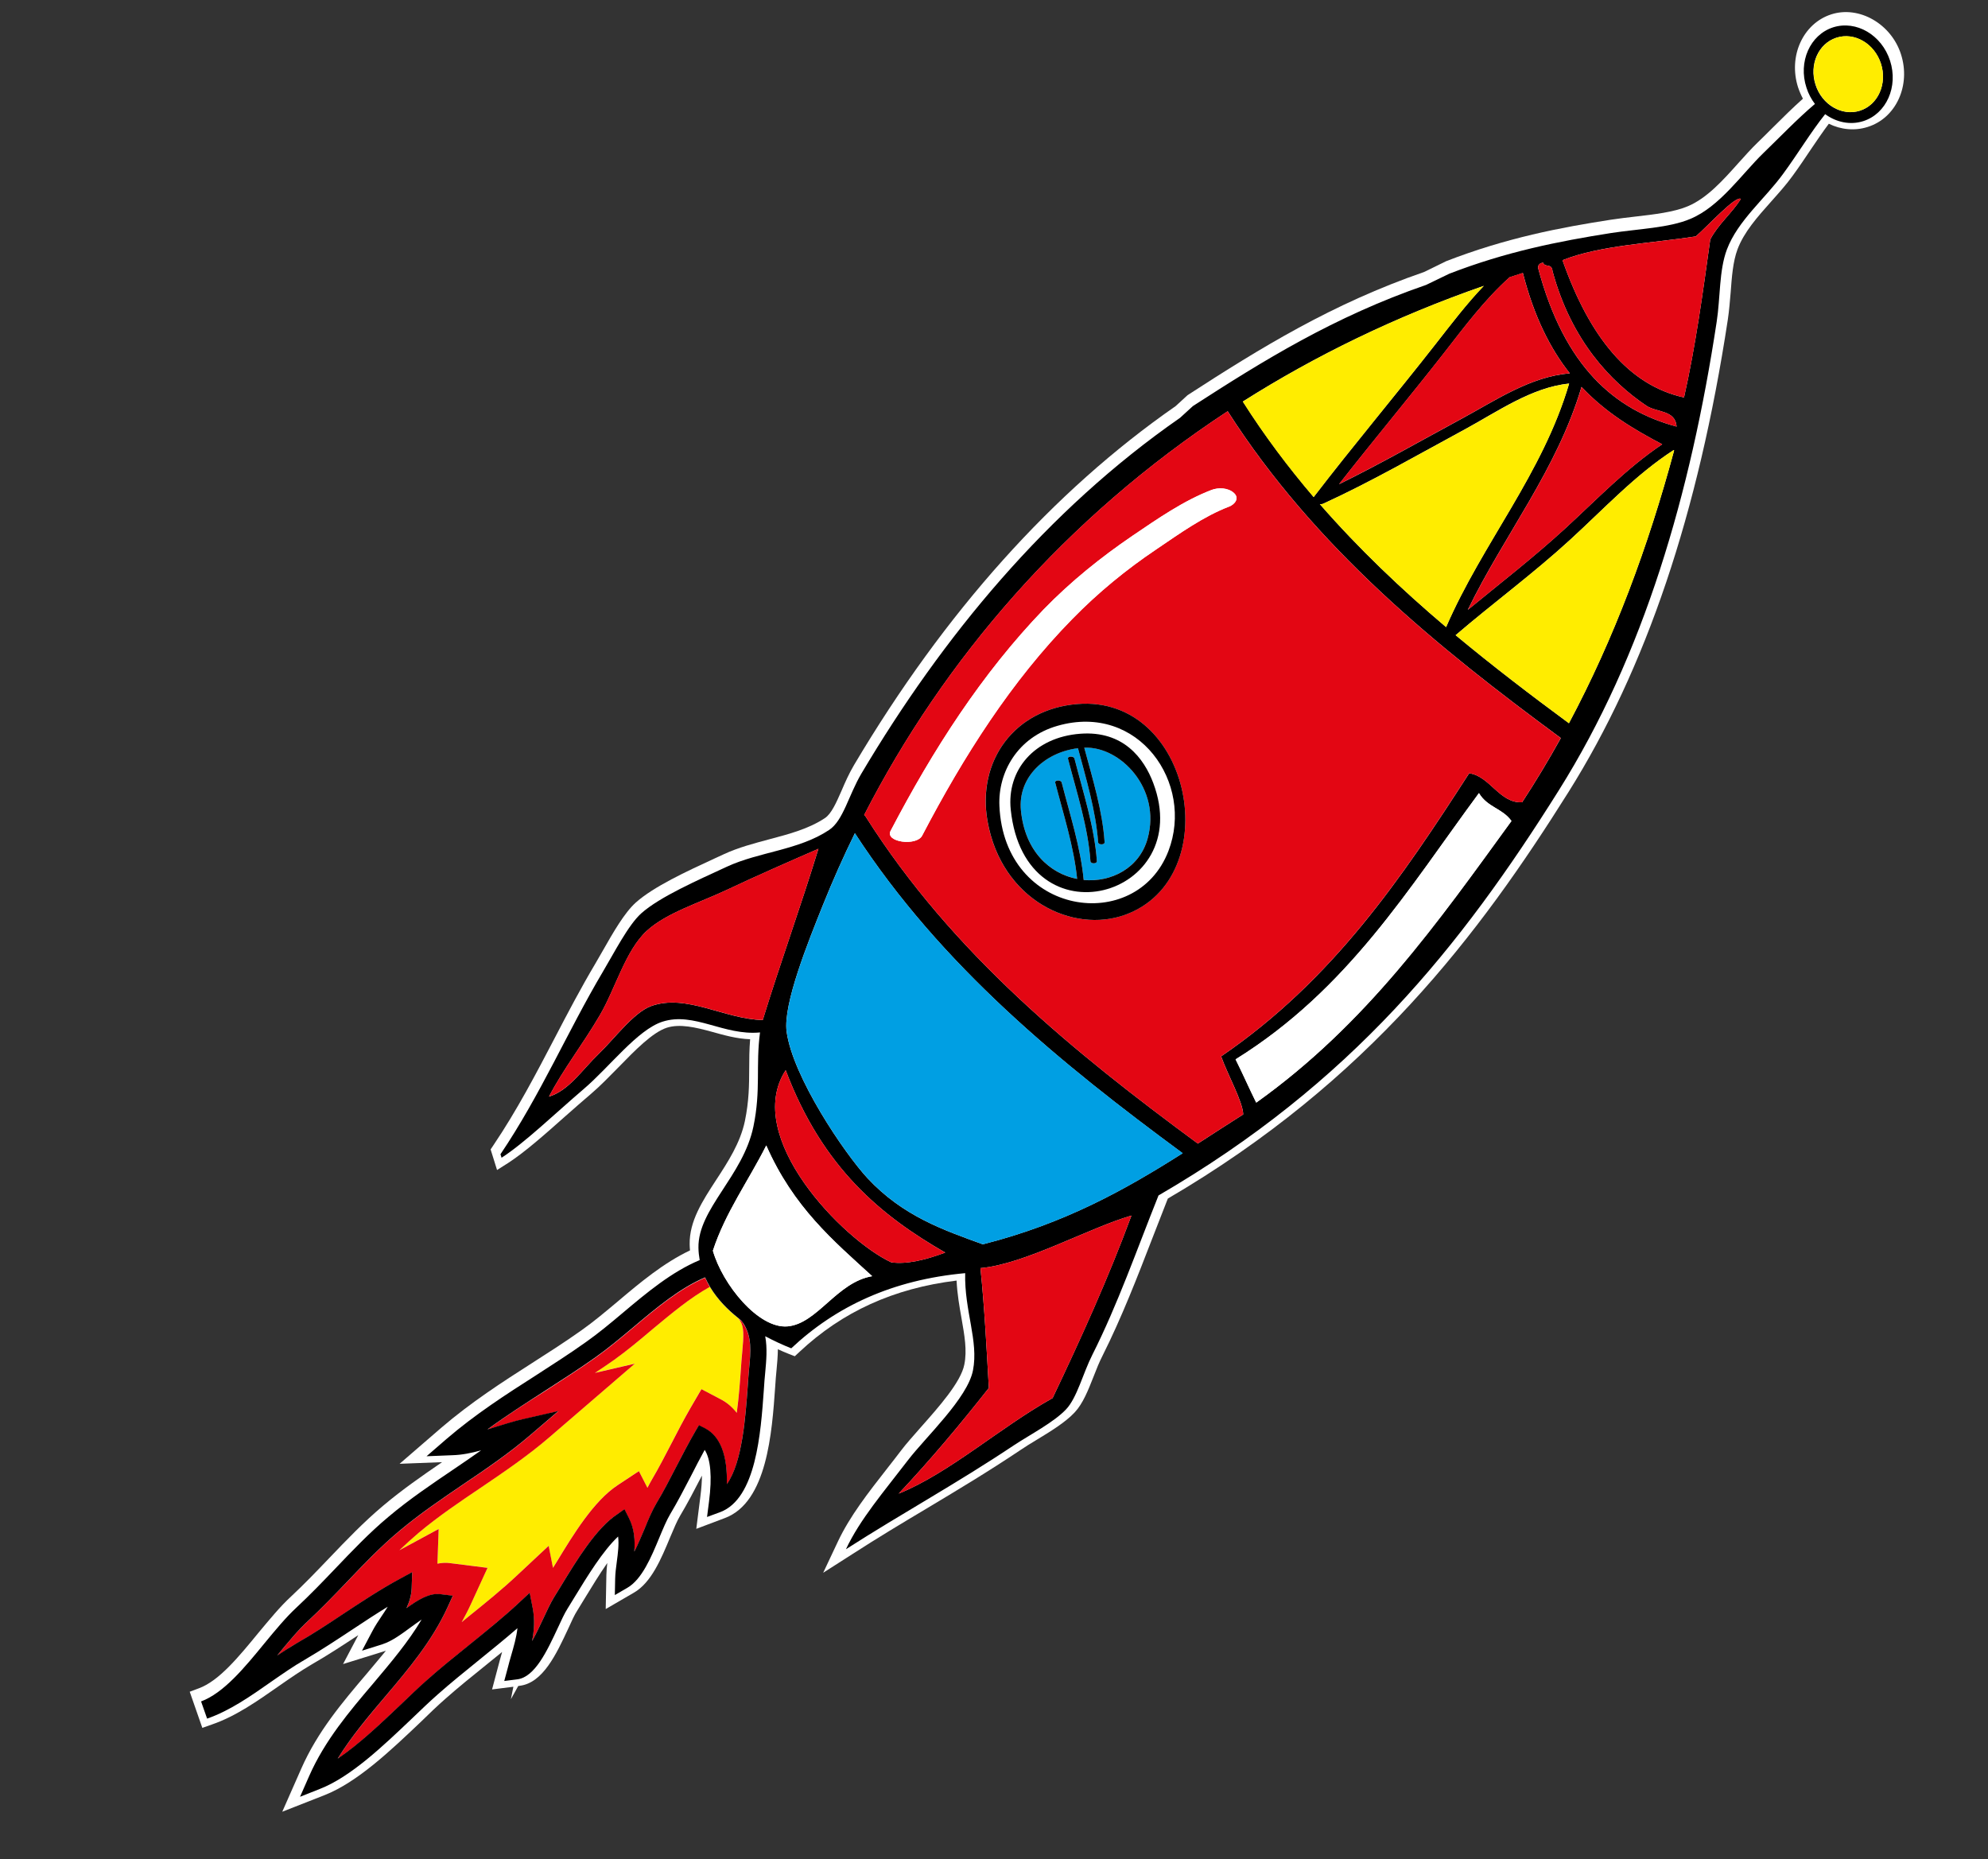
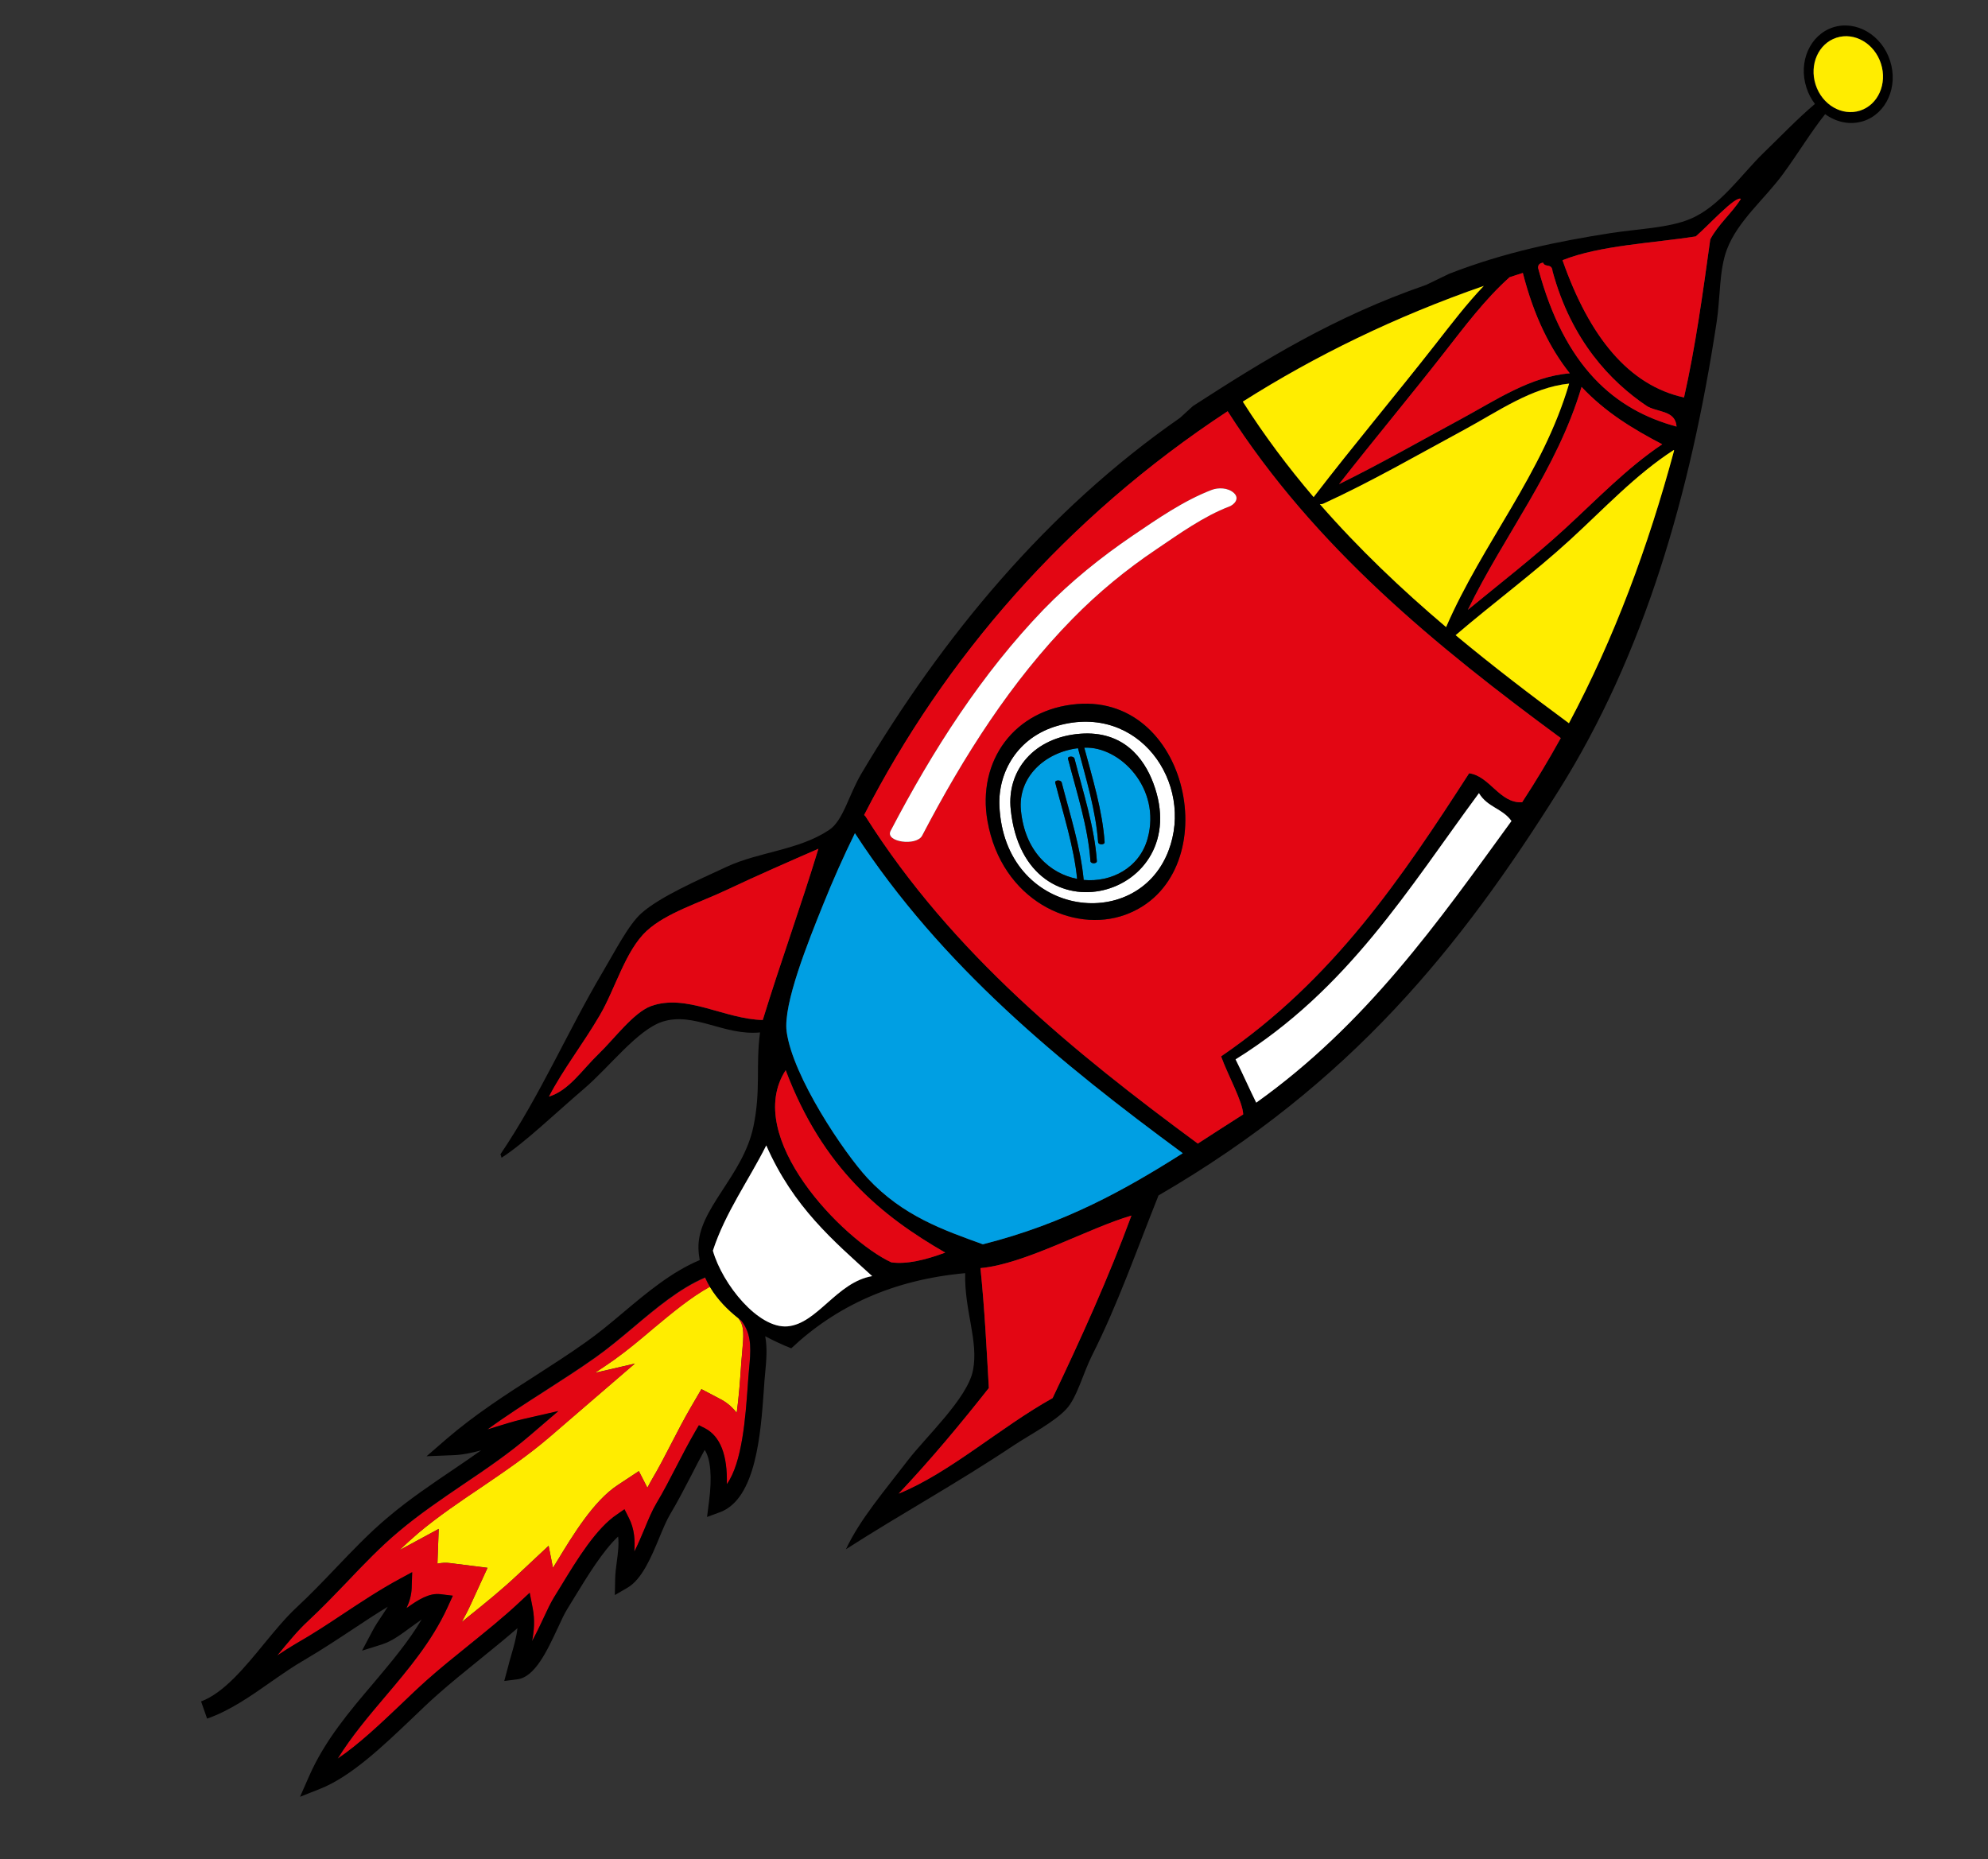
<svg xmlns="http://www.w3.org/2000/svg" viewBox="0 0 30.313 28.35">
  <rect x="0" y="0" width="30.313" height="28.35" fill="#333333" stroke="none" />
  <defs />
  <switch>
    <g>
-       <path fill="#FFF" d="M28.986.827c-.148-.462-.637-.745-1.063-.608-.432.139-.658.639-.506 1.113.02.06.045.118.074.173-.158.141-.307.289-.461.442-.076.076-.152.152-.232.229-.094.091-.189.197-.287.306-.238.266-.484.542-.777.664-.211.089-.512.124-.801.157-.125.015-.252.029-.373.048-.762.118-1.59.275-2.509.632l-.337.165c-1.395.481-2.492 1.156-3.606 1.878l-.182.167c-1.87 1.3-3.52 3.141-4.903 5.472-.077.13-.138.268-.19.39-.08.182-.155.354-.254.42-.247.164-.54.242-.85.324-.23.062-.469.124-.689.226l-.137.063c-.438.202-.935.432-1.208.675-.174.156-.348.461-.501.73-.04.069-.077.135-.113.196-.223.375-.426.762-.622 1.139-.283.541-.576 1.104-.936 1.637l-.042.063.098.314.172-.109c.255-.166.553-.43.869-.711.131-.115.265-.234.397-.346.137-.117.277-.262.413-.4.255-.262.52-.533.738-.604.199-.063.438-.006.69.063.183.051.372.105.58.113-.013.158-.014.305-.014.447-.001.256-.003.496-.066.801-.07.332-.256.619-.437.896-.211.324-.411.631-.405.984.001.031.002.063.005.092-.403.191-.758.488-1.102.779-.189.158-.368.309-.551.438-.258.184-.537.361-.76.504-.437.279-.931.598-1.38.984l-.635.549.648-.025c-.302.207-.609.42-.896.662-.296.248-.563.527-.821.797-.188.197-.383.4-.584.588-.168.154-.328.35-.504.561-.293.357-.595.727-.902.84l-.141.053.192.551.145-.051c.365-.125.689-.354 1.027-.59.17-.119.332-.23.492-.324.246-.141.483-.297.714-.449l-.232.441.653-.203c-.094.115-.192.23-.292.35-.369.434-.749.881-.998 1.447l-.29.658.647-.254c.499-.197 1.004-.678 1.456-1.107.136-.133.264-.256.384-.361.201-.178.417-.352.627-.521.079-.064.158-.127.238-.193-.014.049-.027.096-.039.141l-.114.43.325-.041-.038.19.112-.201.025-.004c.352-.045.556-.482.739-.875.047-.105.097-.213.135-.27l.115-.188c.104-.17.222-.365.344-.539-.007.063-.013.123-.014.182l-.01.52.427-.248c.269-.154.419-.518.558-.852.053-.125.103-.246.149-.322.113-.189.218-.391.321-.59.004-.008.008-.016.012-.023 0 .086-.007.191-.024.322l-.062.49.44-.166c.64-.244.714-1.301.763-2 .006-.096.013-.184.021-.26.009-.098.019-.203.02-.313.056.025.112.051.168.072l.09.035.071-.066c.653-.613 1.438-.971 2.396-1.088.01.207.044.4.075.574.046.264.087.49.043.707-.052.268-.392.65-.666.959-.115.131-.22.248-.297.35-.072.096-.144.186-.213.275-.292.373-.568.727-.749 1.109l-.227.482.449-.287c.381-.246.749-.467 1.117-.686.466-.279.949-.568 1.447-.902.069-.047.148-.096.23-.145.219-.133.447-.271.592-.426.126-.135.205-.336.289-.549.042-.109.086-.219.136-.316.29-.578.53-1.197.761-1.795.078-.201.155-.4.234-.6 3.078-1.801 4.755-4.042 6.109-6.199 1.184-1.886 1.979-4.243 2.43-7.206.02-.134.031-.272.043-.411.018-.244.035-.473.105-.661.1-.264.301-.49.514-.729.111-.125.227-.253.324-.388.098-.134.189-.269.277-.401.094-.139.184-.272.277-.396.186.092.398.111.592.049.434-.135.661-.635.508-1.109z" />
      <path fill="#FFED00" d="M9.955 20.264c-.19.162-.389.328-.589.471-.098.068-.196.135-.293.199l.608-.141-1.299 1.119c-.325.279-.687.525-1.037.764-.326.219-.663.447-.963.699-.1.086-.195.172-.29.262.006-.002.013-.006.02-.01l.578-.313-.02.53c.063-.012.128-.018.194-.008l.57.072-.251.547c-.044.098-.092.189-.143.281.031-.025.062-.051.092-.076.271-.217.526-.424.758-.643l.475-.445.066.336c.018-.029.037-.061.057-.092.251-.414.564-.928.928-1.168l.325-.215.13.254c.023-.043.046-.088.069-.127.104-.174.199-.359.3-.555.092-.18.188-.363.292-.543l.163-.279.289.152c.084.043.171.109.249.209.033-.24.05-.482.061-.639.007-.1.013-.197.022-.279.025-.268.029-.395-.034-.49-.007-.01-.015-.02-.022-.031-.168-.133-.317-.287-.426-.465l-.012-.018c-.297.165-.585.407-.867.642z" />
      <path fill="#E30613" d="M11.305 20.143c-.015-.012-.03-.023-.044-.037.007.012.015.021.022.031.063.096.059.223.034.49-.009.082-.015.18-.022.279-.011.156-.028.398-.061.639-.077-.1-.165-.166-.249-.209l-.289-.152-.163.279c-.104.18-.2.363-.292.543-.101.195-.197.381-.3.555-.023.039-.046.084-.069.127l-.13-.254-.325.215c-.364.24-.677.754-.928 1.168-.02.031-.039.063-.057.092l-.066-.336-.476.445c-.232.219-.488.426-.758.643-.03.025-.061.051-.092.076.051-.092.099-.184.143-.281l.251-.547-.57-.072c-.066-.01-.131-.004-.194.008l.019-.529-.578.313c-.006.004-.013.008-.02.01.095-.09.19-.176.29-.262.3-.252.637-.48.963-.699.351-.238.712-.484 1.037-.764l1.299-1.119-.608.141c.098-.064.196-.131.293-.199.2-.143.398-.309.589-.471.282-.234.57-.477.868-.641l.012.018c-.032-.051-.059-.105-.083-.158-.388.166-.747.467-1.094.76-.188.158-.382.32-.575.457-.257.182-.521.35-.774.514-.291.184-.588.374-.876.585.043-.014.088-.025.132-.041.134-.041.271-.084.403-.115l.547-.125-.433.371c-.315.271-.671.514-1.017.746-.331.225-.673.457-.981.717-.281.234-.54.506-.791.77-.192.198-.391.407-.602.603-.149.137-.301.322-.463.52.099-.066.199-.131.3-.189.243-.139.483-.297.715-.451.274-.182.557-.369.851-.527l.192-.104-.008.244c-.004.109-.035.211-.079.305.178-.129.349-.234.517-.213l.19.023-.084.184c-.238.516-.598.941-.946 1.352-.254.301-.516.609-.726.949.325-.219.658-.537.963-.826.138-.133.27-.258.394-.369.206-.184.427-.361.64-.533.263-.213.533-.43.771-.654l.159-.148.046.236c.034.178.022.344-.01.502.064-.117.124-.244.171-.344.059-.129.11-.236.16-.318.035-.055.072-.115.112-.182.239-.393.536-.881.858-1.092l.108-.074.067.133c.087.17.096.348.083.514.057-.109.107-.232.156-.348.061-.146.118-.283.181-.389.108-.18.209-.377.308-.568.09-.176.185-.357.286-.531l.054-.092.097.049c.23.123.34.406.329.85.236-.33.285-1.031.318-1.484.007-.1.013-.191.021-.271.025-.264.046-.49-.084-.691-.01-.018-.021-.034-.032-.047z" />
      <path d="M27.951.417c-.352.114-.535.526-.406.92.029.092.074.176.129.248-.273.232-.52.492-.789.752-.328.319-.662.814-1.111 1.001-.324.138-.795.152-1.211.216-.801.126-1.603.286-2.464.62l-.354.171c-1.405.484-2.49 1.159-3.555 1.847l-.197.18c-2.029 1.41-3.62 3.337-4.858 5.424-.196.331-.276.716-.492.86-.463.31-1.066.332-1.56.561-.448.208-1.023.459-1.306.712-.197.177-.413.602-.584.889-.541.913-.947 1.872-1.562 2.784.006.018.012.035.017.053.352-.227.805-.665 1.25-1.046.393-.334.821-.906 1.204-1.029.481-.154.936.217 1.487.164-.068.51.016.875-.101 1.436-.158.756-.848 1.256-.838 1.848.001.064.008.127.019.188-.426.178-.804.494-1.171.803-.192.162-.375.314-.561.445-.252.18-.513.346-.766.51-.456.291-.926.594-1.362.969l-.305.264.399-.016c.139-.004.286-.033.433-.074-.134.096-.272.189-.413.285-.335.227-.683.461-1 .729-.29.242-.554.52-.809.787-.19.199-.387.404-.591.594-.162.15-.321.342-.49.547-.305.373-.622.758-.967.887l.092.262c.348-.121.666-.344.975-.561.178-.123.347-.242.519-.34.251-.147.493-.307.729-.463.173-.115.351-.232.531-.342-.029.049-.062.096-.094.145-.048.072-.097.145-.136.219l-.162.306.312-.098c.002 0 .003 0 .004-.002.14-.045.285-.152.426-.256.055-.039.112-.082.167-.119-.207.346-.468.654-.74.977-.362.426-.735.865-.975 1.41l-.139.316.3-.119c.474-.184.969-.658 1.406-1.074.138-.133.267-.256.388-.363.202-.18.421-.355.632-.527.197-.16.398-.322.589-.488-.015.139-.056.279-.098.424-.016.057-.033.113-.047.172l-.056.209.198-.025c.269-.033.455-.434.619-.785.053-.115.103-.223.145-.289.036-.057.073-.121.114-.186.192-.314.424-.695.66-.918.015.121-.003.256-.02.385-.012.086-.023.176-.025.26l-.005.248.191-.111c.223-.129.364-.467.488-.766.057-.137.111-.266.164-.355.112-.186.216-.389.317-.582.068-.133.138-.27.21-.4.091.139.115.41.066.789l-.03.234.201-.074c.548-.207.618-1.205.665-1.865.006-.098.013-.188.021-.264.017-.184.034-.369 0-.553.136.072.272.135.397.184.683-.641 1.545-1.045 2.652-1.146-.014.574.207 1.033.119 1.482-.083.426-.72 1.016-.992 1.371-.372.486-.73.9-.945 1.357.872-.559 1.679-.996 2.562-1.586.246-.162.612-.352.796-.549.166-.176.256-.547.398-.828.39-.773.681-1.611 1.01-2.432 2.948-1.713 4.608-3.795 6.102-6.175 1.302-2.072 2.011-4.527 2.409-7.148.057-.369.035-.782.156-1.103.166-.439.58-.772.857-1.153.229-.312.42-.633.641-.91.17.124.383.17.582.106.352-.113.535-.525.408-.92-.127-.395-.517-.622-.869-.51zm-4.932 3.811c.067-.022.135-.043.202-.065.171.668.419 1.156.716 1.531-.597.046-1.135.413-1.647.69-.622.336-1.238.688-1.872 1 .525-.671 1.07-1.323 1.596-1.995.322-.413.627-.823 1.005-1.161zM24.115 5.9c.367.391.793.646 1.23.875-.541.363-1 .844-1.485 1.289-.477.437-.983.829-1.479 1.236.558-1.148 1.36-2.137 1.734-3.4zM22.05 9.563c-.681-.577-1.33-1.193-1.925-1.875.02.001.036 0 .048-.005.741-.339 1.452-.751 2.171-1.14.488-.265 1.014-.638 1.582-.694-.404 1.376-1.32 2.43-1.876 3.714zm.575-5.204c-.262.273-.494.579-.735.887-.613.784-1.252 1.542-1.859 2.333-.388-.455-.751-.938-1.08-1.456 1.102-.698 2.326-1.295 3.674-1.764zM9.924 15.344c-.265.1-.557.498-.791.723-.265.256-.456.561-.762.656.218-.42.512-.791.777-1.244.238-.408.39-.984.713-1.283.3-.276.804-.428 1.231-.63.414-.197.999-.453 1.387-.622-.269.88-.579 1.733-.849 2.611-.583-.012-1.166-.409-1.706-.211zm1.498 5.533c-.008.08-.014.172-.021.271-.033.453-.082 1.154-.318 1.484.011-.443-.099-.727-.329-.85l-.097-.049-.054.092c-.101.174-.195.355-.286.531-.099.191-.2.389-.308.568-.063.105-.121.242-.181.389-.049.115-.1.238-.156.348.013-.166.004-.344-.083-.514l-.067-.133-.108.076c-.322.211-.619.699-.858 1.092-.04.066-.077.127-.112.182-.049.082-.101.189-.16.318-.047.1-.106.227-.171.344.032-.158.044-.324.01-.502l-.046-.236-.159.148c-.238.224-.509.441-.772.654-.213.172-.435.35-.64.533-.125.111-.256.236-.394.369-.305.289-.638.607-.963.826.21-.34.471-.648.726-.949.348-.41.708-.836.946-1.352l.084-.184-.19-.023c-.168-.021-.339.084-.517.213.044-.094.075-.195.079-.305l.008-.244-.192.104c-.293.158-.577.346-.851.527-.231.154-.472.313-.715.451-.101.059-.201.123-.3.189.162-.197.314-.383.463-.52.21-.195.41-.404.602-.604.251-.264.51-.535.791-.77.308-.26.65-.492.981-.717.345-.232.701-.475 1.017-.746l.433-.371-.547.125c-.132.031-.27.074-.403.115-.044.016-.089.027-.132.041.289-.211.585-.4.876-.588.254-.164.518-.332.774-.514.193-.137.387-.299.575-.457.347-.293.706-.594 1.094-.76.024.053.052.107.083.158.109.178.258.332.426.465.015.014.029.025.044.037.011.014.022.029.032.043.132.205.111.431.086.695zm.587-.65c-.445.039-.993-.641-1.139-1.154.19-.582.544-1.068.814-1.605.416.945 1.023 1.453 1.615 1.994-.54.091-.835.724-1.29.765zm1.581-.977c-.738-.344-2.27-1.914-1.61-2.93.565 1.496 1.462 2.223 2.433 2.781-.302.112-.585.182-.823.149zm2.46 2.07c-.801.447-1.569 1.141-2.347 1.457.488-.518.94-1.059 1.375-1.611-.035-.605-.064-1.205-.128-1.828.676-.059 1.656-.615 2.302-.801-.353.957-.77 1.875-1.202 2.783zm-1.064-2.345c-.597-.217-1.218-.428-1.76-1.01-.355-.385-1.139-1.545-1.232-2.234-.056-.42.333-1.38.555-1.933.148-.368.31-.733.486-1.092 1.319 2.029 3.145 3.515 4.998 4.88-.869.551-1.79 1.07-3.047 1.389zm4.169-2.161c-.107-.215-.207-.445-.315-.66 1.717-1.066 2.638-2.607 3.711-4.06.132.22.355.229.496.425-1.118 1.54-2.208 3.094-3.892 4.295zm4.055-4.58c-.342.021-.493-.401-.808-.442-1.021 1.583-2.07 3.148-3.782 4.317.102.285.329.686.337.885-.232.146-.461.297-.692.445-1.887-1.391-3.744-2.897-5.065-4.986-.007-.01-.015-.018-.023-.025 1.218-2.375 3.063-4.528 5.543-6.157 1.33 2.081 3.192 3.594 5.08 4.984-.185.333-.381.66-.59.979zm.713-1.205c-.585-.431-1.165-.875-1.728-1.343.001-.001.002-.002.003-.002.576-.493 1.185-.94 1.745-1.454.514-.47.996-.991 1.576-1.366.004.001.004.002.008.005-.396 1.47-.914 2.866-1.604 4.16zm-.47-6.942c-.003-.044.02-.073.076-.082.03.082.132.002.144.129.287 1.063.892 1.689 1.431 2.053.154.104.443.062.461.318-.942-.253-1.711-.91-2.112-2.418zm2.625-.436c-.113.815-.225 1.632-.4 2.41-.84-.184-1.441-.919-1.853-2.093.567-.228 1.388-.262 2.032-.363.191-.165.607-.625.688-.572-.137.217-.348.39-.467.618zm2.283-1.963c-.275.088-.58-.089-.678-.396-.1-.307.043-.628.318-.717s.58.088.68.396c.098.307-.044.628-.32.717z" />
      <path fill="#E30613" d="M23.825 3.968c.411 1.174 1.013 1.909 1.853 2.093.176-.777.287-1.594.4-2.41.119-.228.33-.401.467-.618-.08-.052-.496.407-.688.572-.644.102-1.464.136-2.032.363z" />
      <path fill="#E30613" d="M25.104 6.187c-.539-.364-1.144-.99-1.431-2.053-.012-.126-.113-.047-.144-.129-.057.009-.079.038-.076.082.401 1.507 1.17 2.165 2.111 2.418-.017-.256-.306-.214-.46-.318zM18.719 6.271c-2.48 1.629-4.325 3.782-5.543 6.157.008.008.017.016.023.025 1.322 2.088 3.179 3.595 5.065 4.986.231-.148.46-.299.692-.445-.008-.199-.235-.6-.337-.885 1.712-1.169 2.761-2.735 3.782-4.317.314.041.466.462.808.442.209-.319.405-.646.589-.979-1.887-1.39-3.749-2.902-5.079-4.984zm-1.563 7.679c-.795.289-1.885-.22-2.099-1.428-.163-.918.41-1.709 1.371-1.786 1.757-.141 2.274 2.653.728 3.214zm1.588-6.226c-.395.151-.761.415-1.111.652-.46.309-.89.661-1.282 1.063-.928.946-1.657 2.092-2.29 3.304-.087.166-.572.1-.481-.073.648-1.24 1.393-2.399 2.333-3.376.413-.426.874-.796 1.354-1.123.381-.258.78-.537 1.208-.7.1-.038.25-.037.342.048.09.085.001.176-.073.205z" />
      <path fill="#FFF" d="M16.126 11.067c-.614.175-.909.712-.887 1.22.072 1.689 2.087 1.965 2.577.69.397-1.032-.453-2.264-1.69-1.91zm-.714 1.282c-.064-.604.356-1.107 1.061-1.16.655-.049.971.375 1.112.752.654 1.742-1.953 2.476-2.173.408z" />
-       <path fill="#009FE3" d="M13.036 12.706c-.177.359-.338.724-.486 1.092-.223.553-.611 1.513-.555 1.933.093.689.876 1.85 1.232 2.234.542.582 1.163.793 1.76 1.01 1.257-.318 2.178-.838 3.048-1.389-1.854-1.365-3.68-2.851-4.999-4.88zM16.541 11.401h-.008c.126.467.277.965.31 1.439.004.046-.096.046-.099.002-.032-.473-.183-.965-.307-1.433-.508.062-.918.443-.87.947.061.629.444.965.857 1.046-.048-.486-.212-.995-.334-1.468-.01-.041.087-.047.099-.001.123.479.289.992.335 1.485.421.04.851-.182.975-.632.211-.763-.42-1.405-.958-1.385zm.086 1.73c-.035-.515-.212-1.057-.342-1.561-.011-.041.087-.047.099-.002.129.504.306 1.046.341 1.561.003.046-.095.046-.098.002z" />
+       <path fill="#009FE3" d="M13.036 12.706c-.177.359-.338.724-.486 1.092-.223.553-.611 1.513-.555 1.933.093.689.876 1.85 1.232 2.234.542.582 1.163.793 1.76 1.01 1.257-.318 2.178-.838 3.048-1.389-1.854-1.365-3.68-2.851-4.999-4.88M16.541 11.401h-.008c.126.467.277.965.31 1.439.004.046-.096.046-.099.002-.032-.473-.183-.965-.307-1.433-.508.062-.918.443-.87.947.061.629.444.965.857 1.046-.048-.486-.212-.995-.334-1.468-.01-.041.087-.047.099-.001.123.479.289.992.335 1.485.421.04.851-.182.975-.632.211-.763-.42-1.405-.958-1.385zm.086 1.73c-.035-.515-.212-1.057-.342-1.561-.011-.041.087-.047.099-.002.129.504.306 1.046.341 1.561.003.046-.095.046-.098.002z" />
      <path fill="#FFED00" d="M21.89 5.247c.241-.308.474-.614.735-.887-1.348.468-2.572 1.065-3.675 1.765.329.518.692 1.001 1.08 1.456.608-.792 1.246-1.55 1.86-2.334zM20.173 7.683c-.012.005-.028.006-.048.005.595.681 1.244 1.298 1.925 1.875.557-1.284 1.473-2.338 1.876-3.713-.568.057-1.094.43-1.582.694-.719.388-1.43.8-2.171 1.139zM23.943 8.23c-.561.514-1.169.961-1.745 1.454-.001 0-.002.001-.003.002.563.468 1.143.912 1.728 1.343.69-1.294 1.208-2.69 1.604-4.16-.004-.002-.004-.003-.008-.005-.58.375-1.062.896-1.576 1.366z" />
      <path fill="#E30613" d="M20.417 7.383c.634-.312 1.25-.664 1.872-1 .513-.277 1.051-.644 1.647-.69-.297-.375-.545-.862-.716-1.531-.067.021-.135.042-.202.065-.378.339-.683.749-1.006 1.161-.525.672-1.07 1.324-1.595 1.995zM25.346 6.775c-.438-.229-.863-.483-1.23-.875-.374 1.262-1.176 2.252-1.734 3.4.496-.408 1.003-.799 1.479-1.236.485-.445.944-.926 1.485-1.289zM12.479 12.943c-.388.169-.973.425-1.387.622-.427.203-.931.354-1.231.63-.324.299-.476.875-.713 1.283-.265.453-.559.824-.777 1.244.307-.096.498-.4.762-.656.233-.225.525-.623.791-.723.54-.197 1.123.199 1.707.211.27-.878.58-1.731.848-2.611z" />
      <path fill="#FFF" d="M22.551 12.095c-1.073 1.452-1.994 2.993-3.711 4.06.108.215.208.445.315.66 1.684-1.201 2.773-2.756 3.892-4.295-.141-.196-.364-.206-.496-.425z" />
      <path fill="#E30613" d="M11.98 16.32c-.66 1.016.872 2.586 1.61 2.93.238.033.521-.037.823-.148-.971-.559-1.868-1.286-2.433-2.782z" />
      <path fill="#FFF" d="M11.684 17.467c-.27.537-.624 1.023-.814 1.605.146.514.694 1.193 1.139 1.154.455-.041.75-.674 1.29-.766-.592-.54-1.199-1.048-1.615-1.993z" />
      <path fill="#E30613" d="M15.078 21.166c-.436.553-.887 1.094-1.375 1.611.778-.316 1.546-1.01 2.347-1.457.433-.908.85-1.826 1.202-2.783-.646.186-1.626.742-2.302.801.064.623.093 1.223.128 1.828z" />
      <path d="M16.429 10.736c-.961.077-1.534.867-1.371 1.786.214 1.208 1.304 1.717 2.099 1.428 1.545-.561 1.028-3.355-.728-3.214zm1.387 2.242c-.49 1.275-2.505.999-2.577-.69-.022-.508.273-1.045.887-1.22 1.237-.355 2.087.877 1.69 1.91z" />
      <path d="M16.473 11.189c-.704.053-1.125.556-1.061 1.16.22 2.068 2.827 1.333 2.173-.408-.142-.378-.457-.801-1.112-.752zm1.026 1.598c-.124.45-.554.671-.975.632-.046-.493-.212-1.006-.335-1.485-.012-.046-.108-.04-.099.001.122.473.286.981.334 1.468-.413-.081-.796-.417-.857-1.046-.048-.504.362-.885.87-.947.124.467.274.96.307 1.433.003.044.103.044.099-.002-.032-.474-.184-.972-.31-1.439h.008c.538-.021 1.169.621.958 1.385z" />
      <path d="M16.285 11.571c.13.503.307 1.045.342 1.561.003.044.101.044.098-.002-.035-.515-.212-1.057-.341-1.561-.012-.045-.11-.039-.099.002z" />
      <path fill="#FFF" d="M18.475 7.471c-.428.164-.827.442-1.208.7-.48.327-.941.697-1.354 1.123-.94.977-1.685 2.136-2.333 3.376-.09.172.395.238.481.073.633-1.212 1.361-2.358 2.29-3.304.393-.402.822-.754 1.282-1.063.351-.237.717-.501 1.111-.652.074-.028.163-.119.072-.205-.091-.085-.242-.086-.341-.048z" />
      <ellipse cx="28.182" cy="1.132" fill="#FFED00" rx=".584" ry=".523" transform="rotate(-107.903 28.182 1.131)" />
    </g>
  </switch>
</svg>